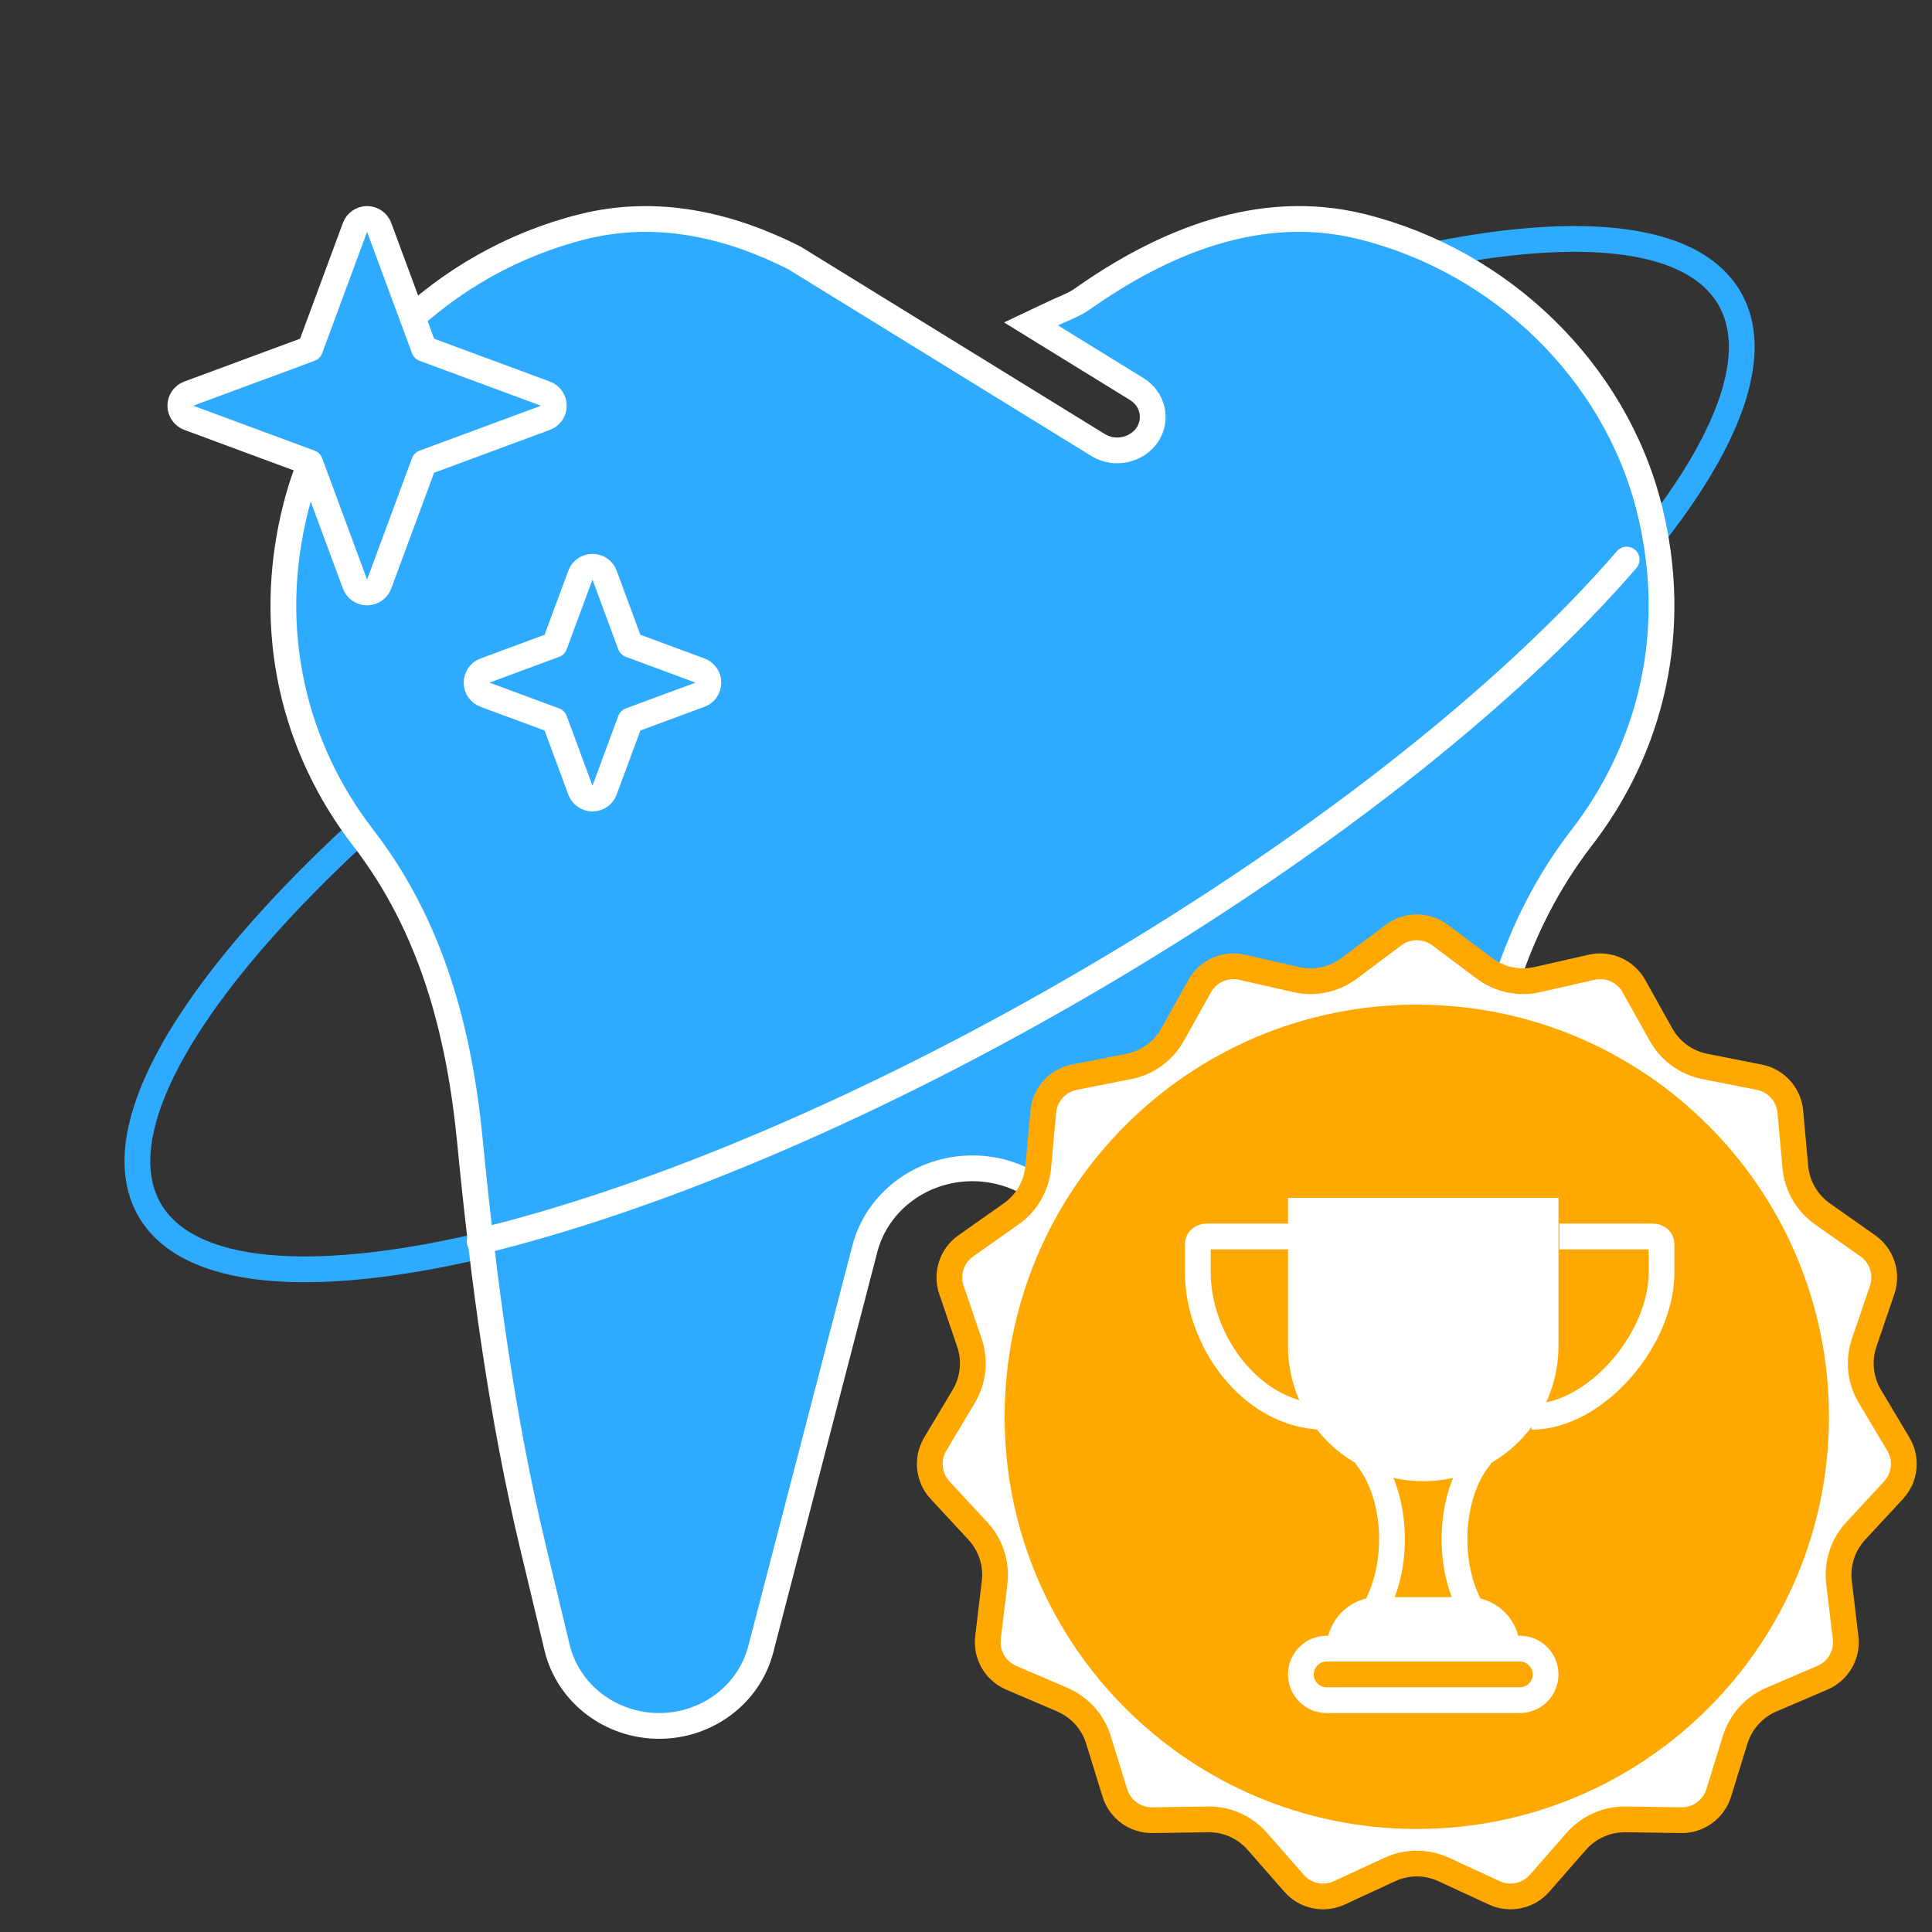
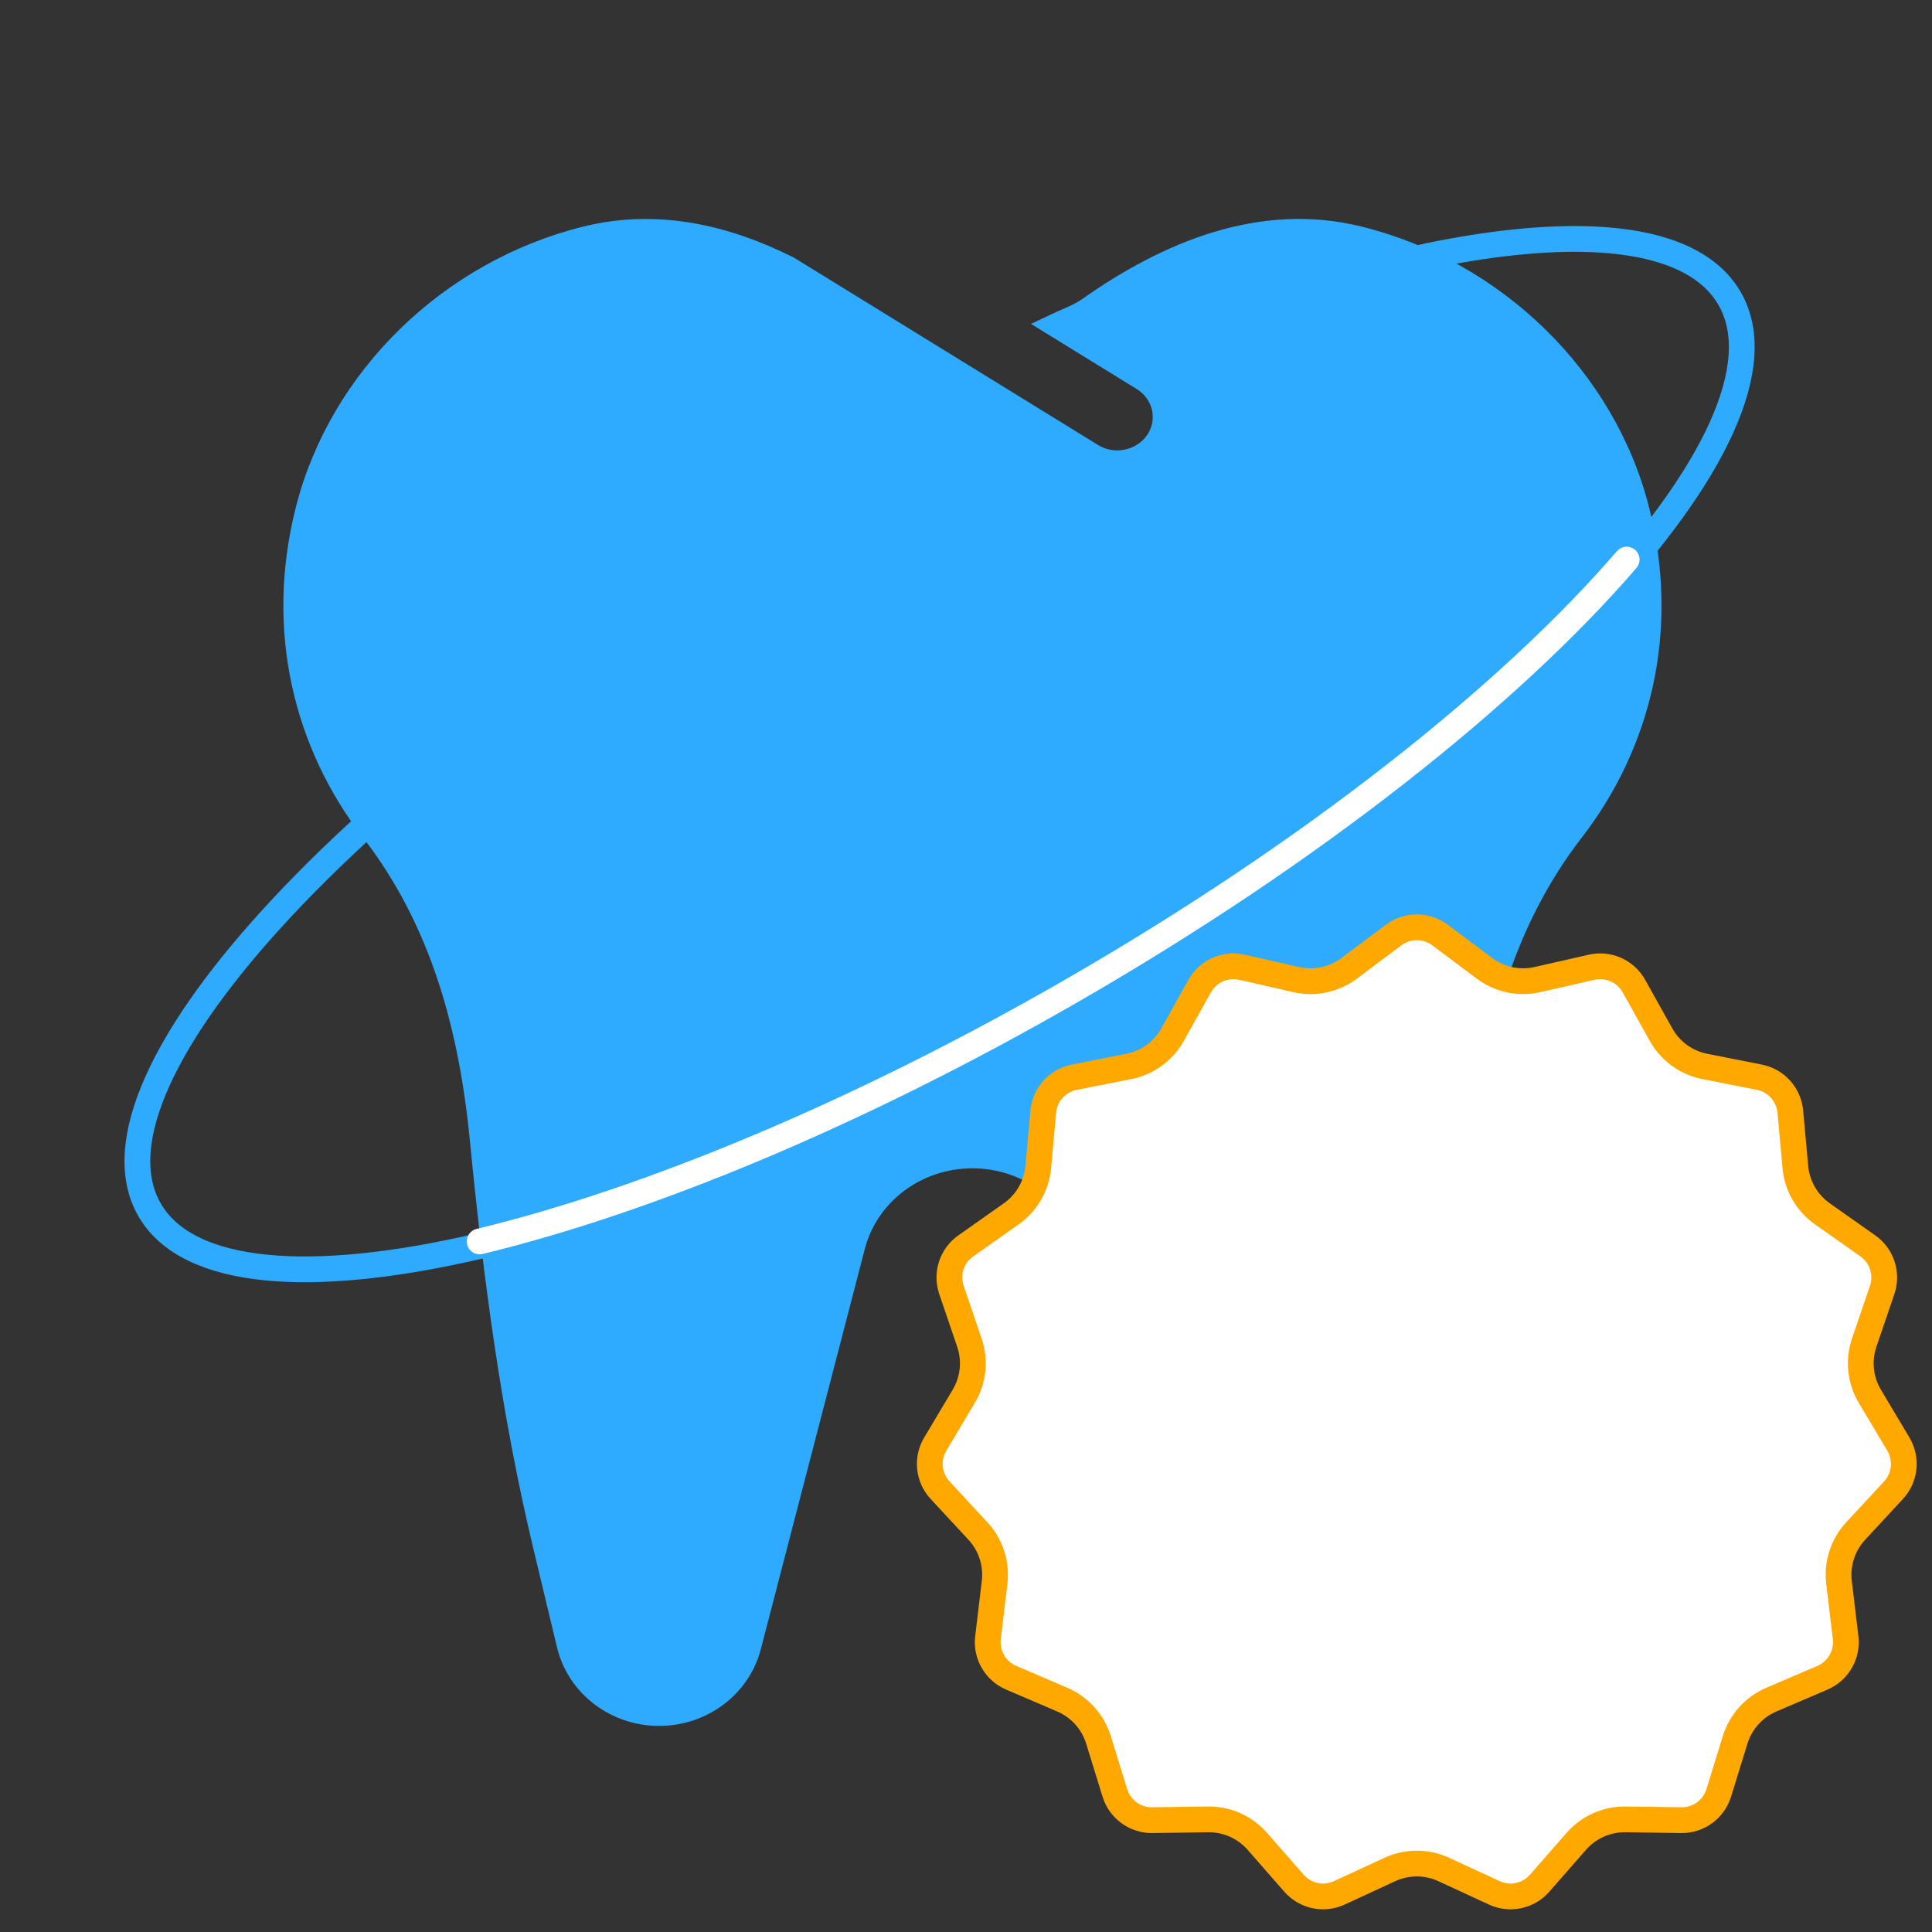
<svg xmlns="http://www.w3.org/2000/svg" width="150" height="150" viewBox="0 0 150 150" fill="none">
  <rect x="0" y="0" width="150" height="150" fill="#333333" stroke="none" />
  <path d="M62.193 39.907C28.319 59.447 5.673 83.634 11.613 93.931C17.552 104.228 49.828 96.734 83.702 77.195C117.577 57.655 140.222 33.467 134.283 23.171C130.035 15.806 112.315 17.542 90.174 26.276" stroke="#2EABFF" stroke-width="2" />
  <path d="M84.026 23.215C83.564 23.541 83.095 23.745 82.532 23.991C82.281 24.101 82.01 24.219 81.713 24.36L80.048 25.148L81.616 26.115L88.254 30.205C89.525 30.988 89.868 32.577 89.073 33.763C88.312 34.898 86.605 35.387 85.248 34.547L85.246 34.546L61.689 20.032L61.652 20.009L61.614 19.99C56.627 17.485 51.061 16.154 45.264 17.597C34.398 20.304 25.647 28.844 22.972 39.372C20.519 49.032 22.873 58.148 28.189 65.033C33.504 71.917 35.654 80.038 36.49 88.631C37.524 99.243 38.919 109.852 41.421 120.284L43.249 127.91C44.111 131.498 47.414 134 51.176 134C54.882 134 58.152 131.57 59.067 128.05L67.146 96.959C68.094 93.308 71.522 90.708 75.497 90.708C79.471 90.708 82.899 93.31 83.847 96.959L91.926 128.05C92.841 131.57 96.112 134 99.817 134C103.579 134 106.883 131.498 107.744 127.91L109.572 120.285V120.284C112.074 109.854 113.467 99.242 114.503 88.631C115.339 80.036 117.489 71.918 122.804 65.034C128.128 58.151 130.481 49.035 128.028 39.372C125.353 28.844 116.602 20.302 105.736 17.597C97.774 15.616 90.245 18.831 84.026 23.215Z" fill="#2EABFF" />
-   <path d="M59.067 128.05C58.152 131.57 54.882 134 51.176 134C47.414 134 44.111 131.498 43.249 127.91L41.421 120.284C38.919 109.852 37.524 99.243 36.49 88.631C35.654 80.038 33.504 71.917 28.189 65.033C22.873 58.148 20.519 49.032 22.972 39.372C25.647 28.844 34.398 20.304 45.264 17.597C51.061 16.154 56.627 17.485 61.614 19.99L61.652 20.009L61.689 20.032L85.246 34.546L85.248 34.547C86.605 35.387 88.312 34.898 89.073 33.763C89.868 32.577 89.525 30.988 88.254 30.205L81.616 26.115L80.048 25.148L81.713 24.36C82.01 24.219 82.281 24.101 82.532 23.991C83.095 23.745 83.564 23.541 84.026 23.215C90.245 18.831 97.774 15.616 105.736 17.597C116.602 20.302 125.353 28.844 128.028 39.372C130.481 49.035 128.128 58.151 122.804 65.034C117.489 71.918 115.339 80.036 114.503 88.631C113.467 99.242 112.074 109.854 109.572 120.284V120.285L107.744 127.91C106.883 131.498 103.579 134 99.817 134C96.112 134 92.841 131.57 91.926 128.05M59.067 128.05L58.107 127.8M59.067 128.05L67.146 96.959C68.094 93.308 71.522 90.708 75.497 90.708C79.471 90.708 82.899 93.31 83.847 96.959L91.926 128.05M91.926 128.05L92.894 127.798" stroke="white" stroke-width="2" />
-   <path d="M46.938 44.653C46.793 44.261 46.418 44 46 44C45.582 44 45.207 44.261 45.062 44.653L43.061 50.061L37.653 52.062C37.261 52.207 37 52.582 37 53C37 53.418 37.261 53.793 37.653 53.938L43.061 55.939L45.062 61.347C45.207 61.739 45.582 62 46 62C46.418 62 46.793 61.739 46.938 61.347L48.939 55.939L54.347 53.938C54.739 53.793 55 53.418 55 53C55 52.582 54.739 52.207 54.347 52.062L48.939 50.061L46.938 44.653Z" fill="#2EABFF" stroke="white" stroke-width="2" stroke-linejoin="round" />
-   <path d="M29.438 17.653C29.293 17.261 28.918 17 28.5 17C28.082 17 27.707 17.261 27.562 17.653L24.076 27.076L14.653 30.562C14.261 30.707 14 31.082 14 31.5C14 31.918 14.261 32.293 14.653 32.438L24.076 35.925L27.562 45.347C27.707 45.739 28.082 46 28.5 46C28.918 46 29.293 45.739 29.438 45.347L32.925 35.925L42.347 32.438C42.739 32.293 43 31.918 43 31.5C43 31.082 42.739 30.707 42.347 30.562L32.925 27.076L29.438 17.653Z" fill="#2EABFF" stroke="white" stroke-width="2" stroke-linejoin="round" />
  <path d="M37.238 96.385C50.265 93.236 66.6 86.5 83.321 76.854C101.962 66.102 117.233 53.955 126.294 43.446" stroke="white" stroke-width="2" stroke-linecap="round" />
  <path d="M111.798 72.594L115.255 75.183C116.429 76.061 117.93 76.381 119.361 76.055L123.572 75.097C124.87 74.802 126.207 75.397 126.856 76.559L128.962 80.33C129.677 81.611 130.919 82.513 132.358 82.797L136.594 83.635C137.9 83.893 138.88 84.981 139 86.307L139.39 90.608C139.523 92.069 140.29 93.397 141.489 94.243L145.019 96.731C146.107 97.498 146.559 98.89 146.13 100.151L144.737 104.239C144.264 105.627 144.424 107.153 145.176 108.413L147.388 112.122C148.07 113.265 147.917 114.721 147.012 115.698L144.077 118.866C143.08 119.942 142.606 121.401 142.78 122.858L143.293 127.146C143.451 128.467 142.719 129.735 141.495 130.259L137.525 131.959C136.177 132.537 135.15 133.677 134.716 135.079L133.441 139.205C133.047 140.476 131.863 141.337 130.532 141.318L126.214 141.256C124.747 141.235 123.345 141.86 122.379 142.964L119.535 146.214C118.659 147.216 117.227 147.52 116.018 146.961L112.099 145.149C110.767 144.533 109.233 144.533 107.901 145.149L103.982 146.961C102.773 147.52 101.341 147.216 100.465 146.214L97.621 142.964C96.655 141.86 95.253 141.235 93.787 141.256L89.468 141.318C88.137 141.337 86.953 140.476 86.559 139.205L85.284 135.079C84.85 133.677 83.823 132.537 82.475 131.959L78.505 130.259C77.281 129.735 76.549 128.467 76.707 127.146L77.22 122.858C77.394 121.401 76.92 119.942 75.923 118.866L72.988 115.698C72.083 114.721 71.93 113.265 72.612 112.122L74.824 108.413C75.576 107.153 75.736 105.627 75.263 104.239L73.87 100.151C73.441 98.89 73.893 97.498 74.981 96.731L78.511 94.243C79.71 93.397 80.477 92.069 80.61 90.608L81 86.307C81.12 84.981 82.1 83.893 83.406 83.635L87.642 82.797C89.081 82.513 90.323 81.611 91.038 80.33L93.144 76.559C93.793 75.397 95.13 74.802 96.428 75.097L100.639 76.055C102.07 76.381 103.571 76.061 104.745 75.183L108.202 72.594C109.268 71.797 110.732 71.797 111.798 72.594Z" fill="white" stroke="#FFA800" stroke-width="2" />
-   <path d="M110 142C127.673 142 142 127.673 142 110C142 92.327 127.673 78 110 78C92.327 78 78 92.327 78 110C78 127.673 92.327 142 110 142Z" fill="#FFA800" />
  <path d="M100.93 96H93.654C93.293 96 93 96.263 93 96.588V98.795C93 104.037 97.073 109.791 102.608 110M121.07 96H128.346C128.707 96 129 96.263 129 96.588V98.795C129 104.037 123.845 110 118.915 110" stroke="white" stroke-width="2" />
  <path d="M100.5 93.5H120.5V104.5C120.5 110.023 116.023 114.5 110.5 114.5C104.977 114.5 100.5 110.023 100.5 104.5V93.5Z" fill="white" stroke="white" />
  <path d="M103.535 127.5H117.465C117.222 125.804 115.763 124.5 114 124.5H107C105.237 124.5 103.778 125.804 103.535 127.5Z" fill="white" stroke="white" />
  <path d="M103 132H118C119.105 132 120 131.105 120 130C120 128.895 119.105 128 118 128H103C101.895 128 101 128.895 101 130C101 131.105 101.895 132 103 132Z" stroke="white" stroke-width="2" />
  <path d="M106 113C108.765 116.257 108.765 122.743 106 126H115C112.235 122.743 112.235 116.257 115 113" stroke="white" stroke-width="2" />
</svg>